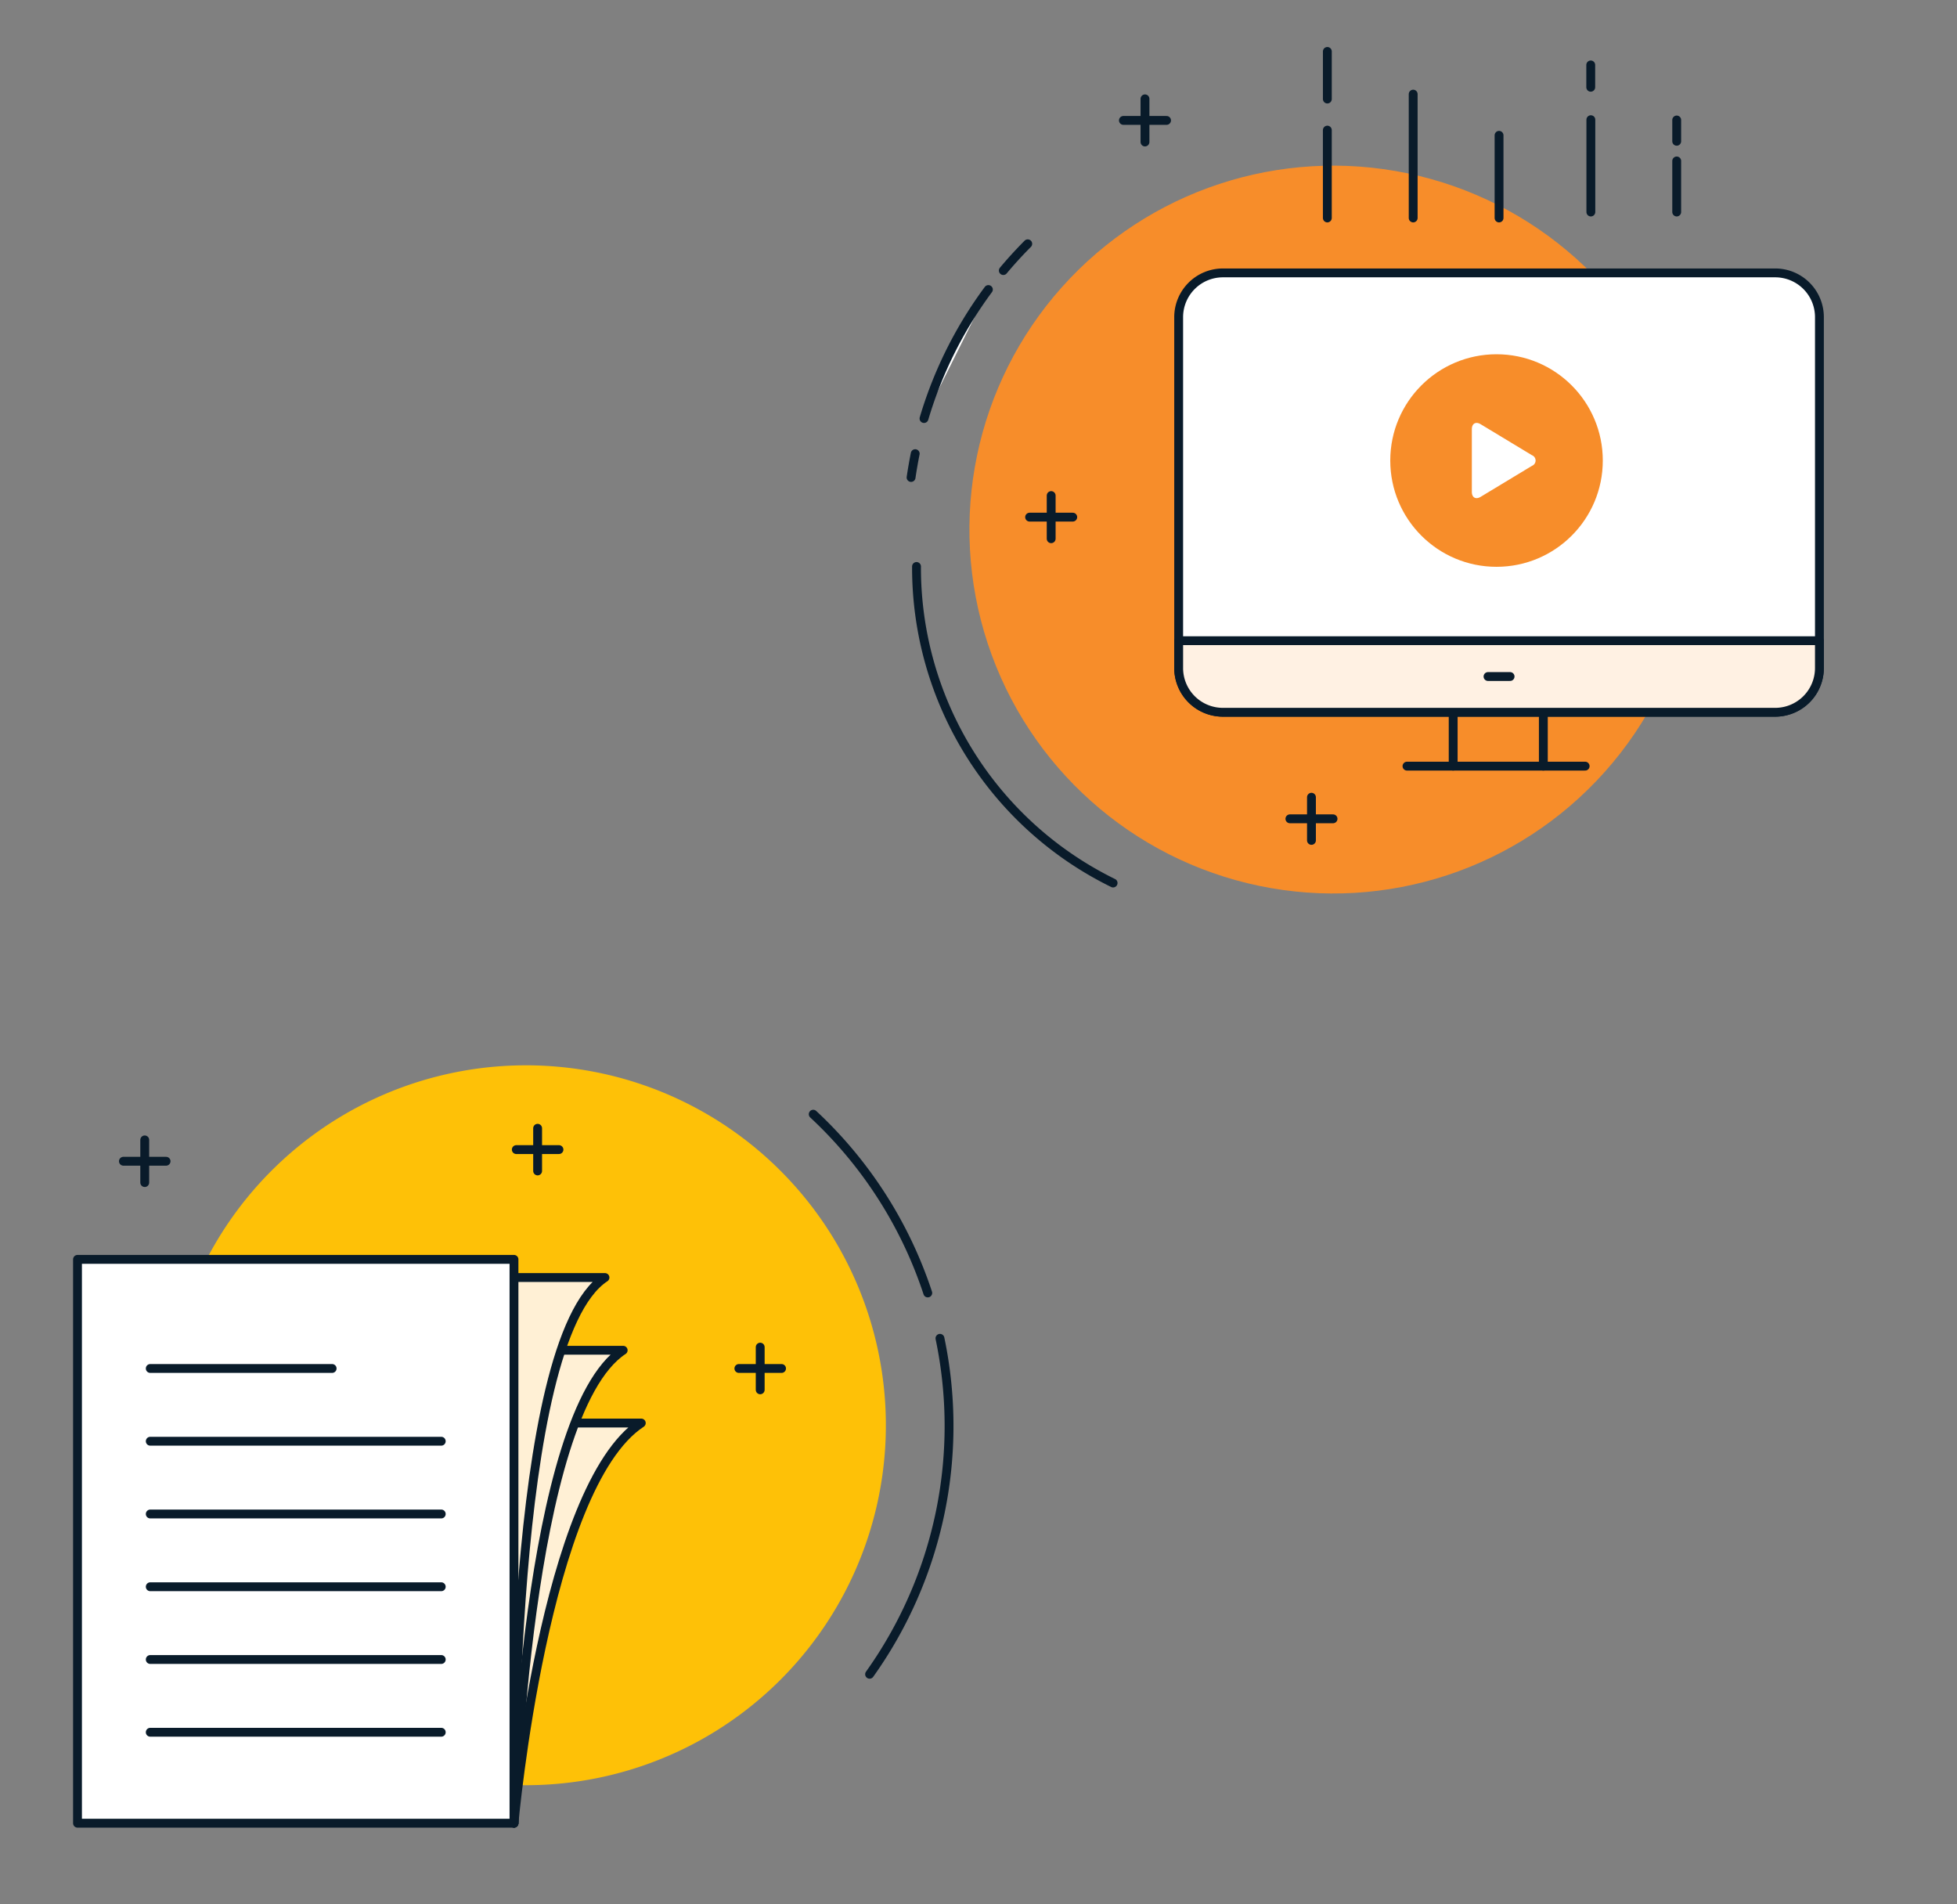
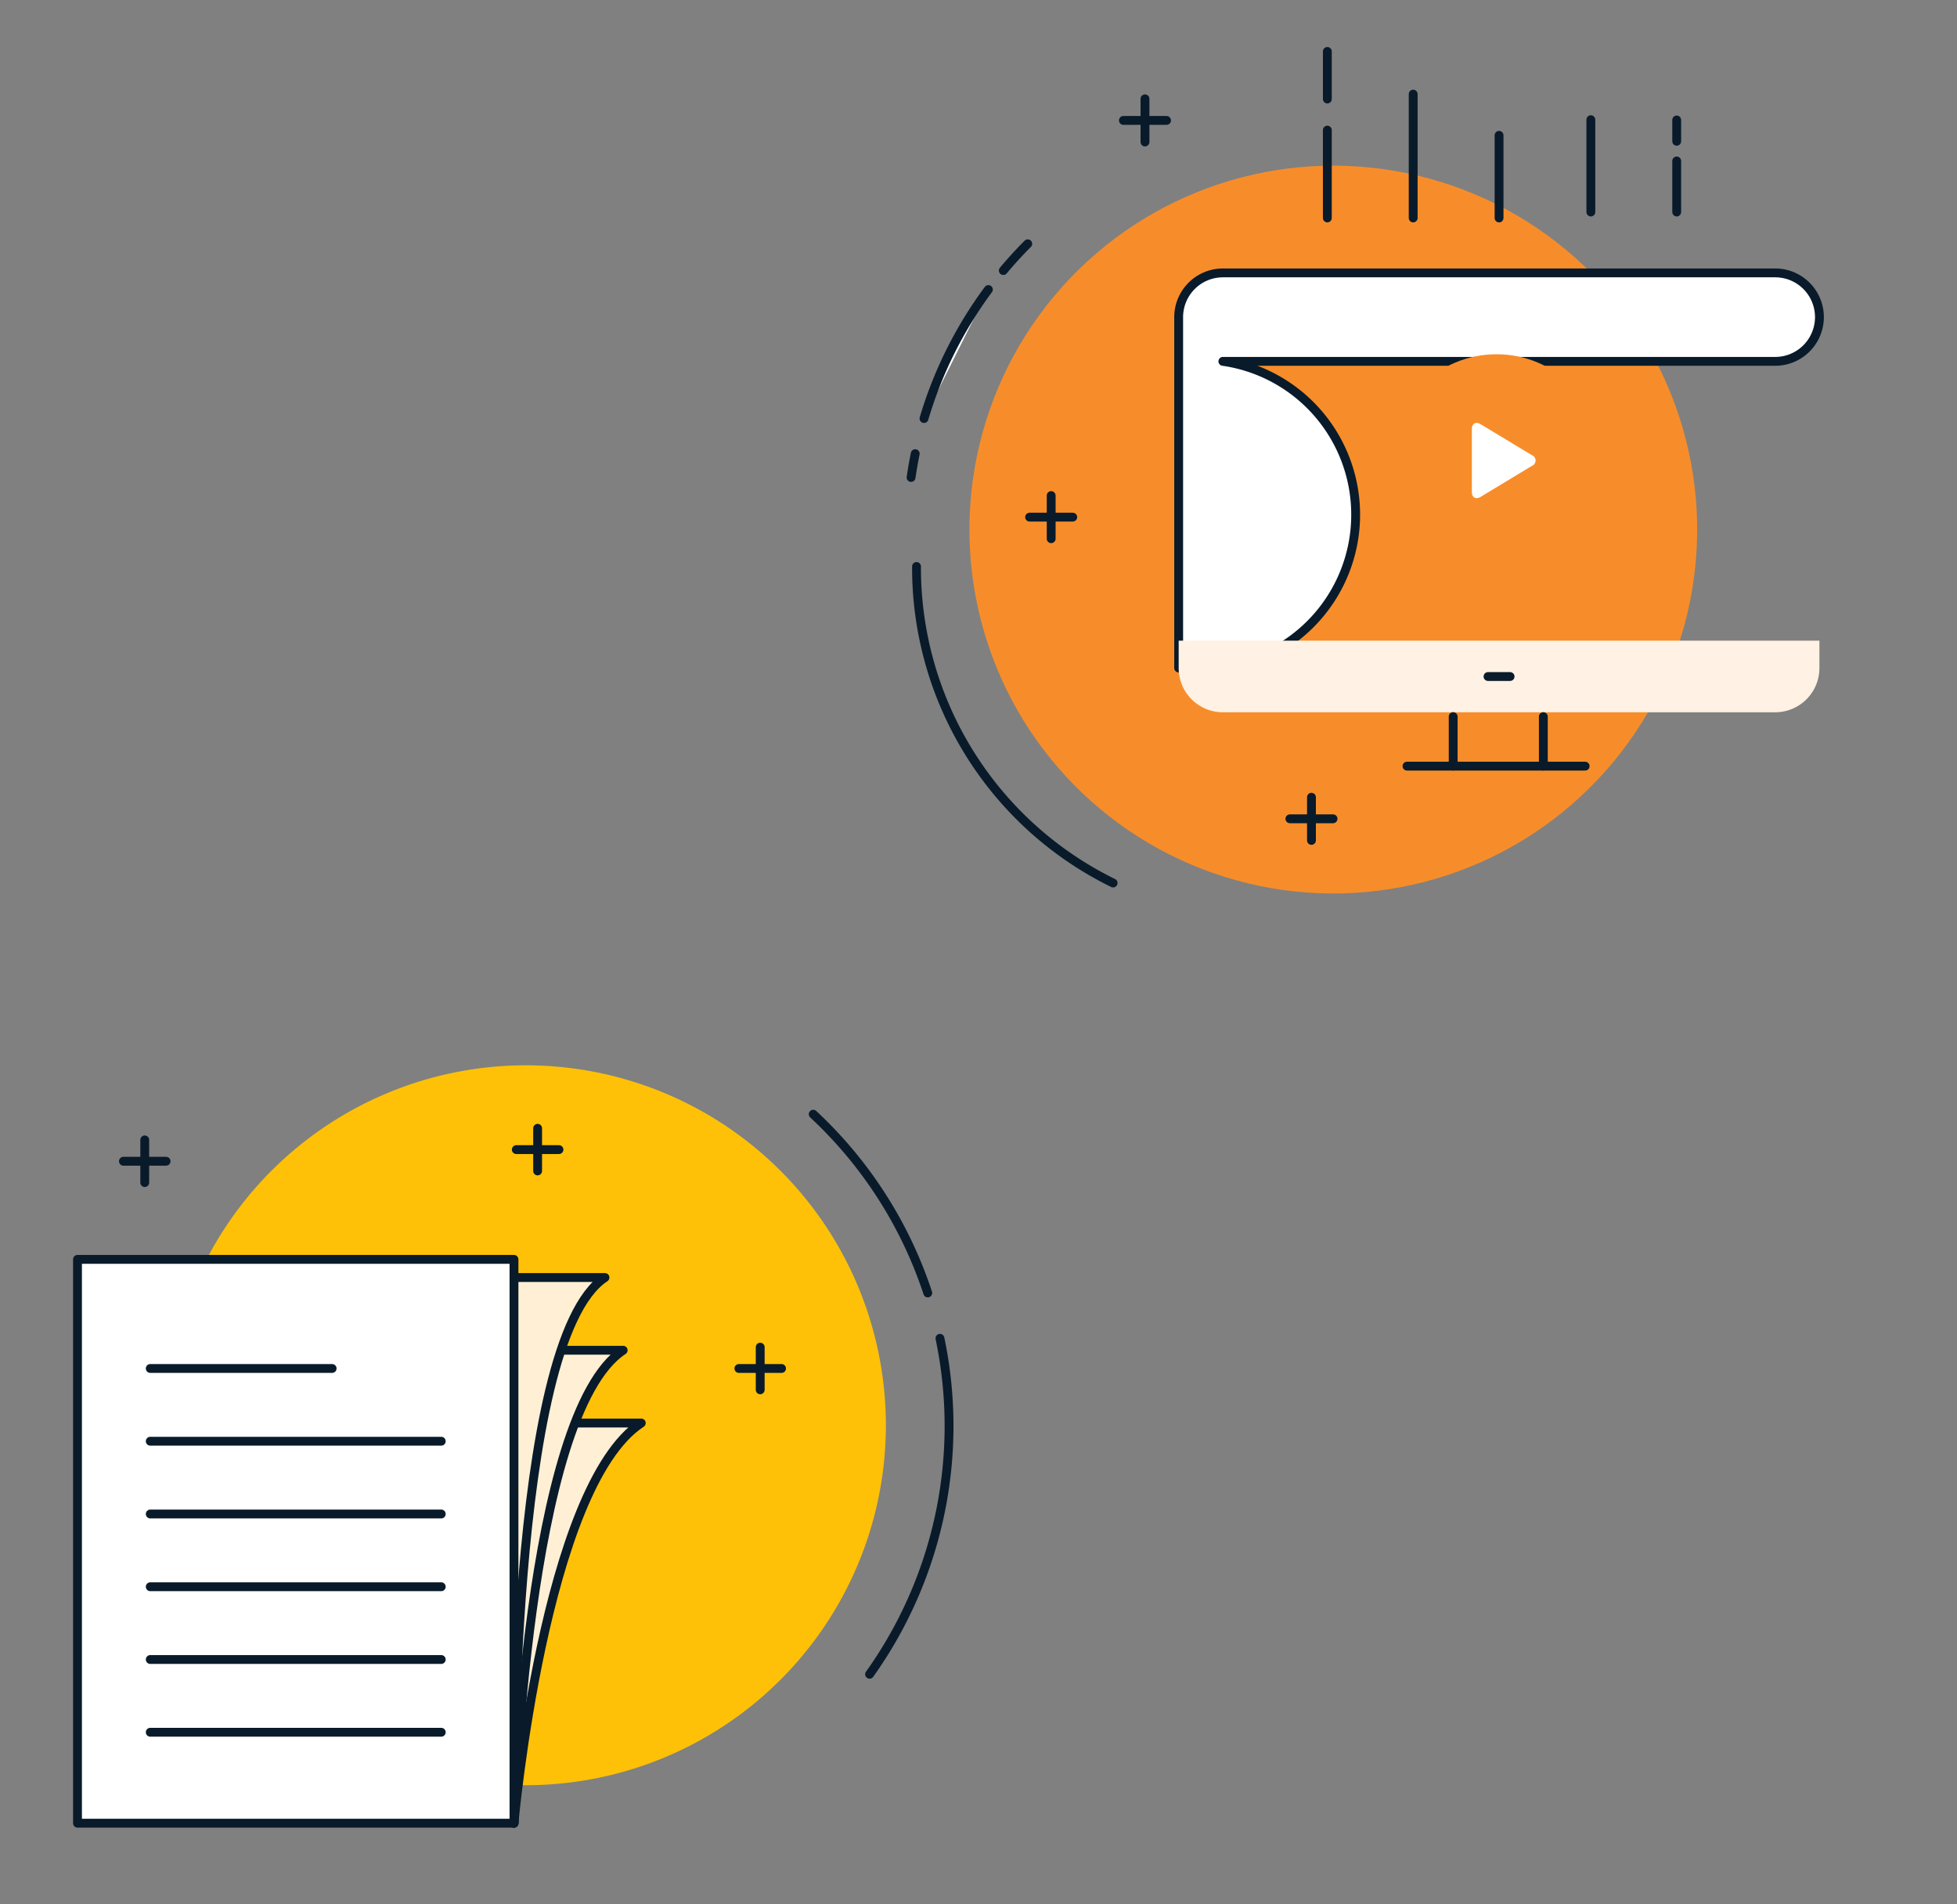
<svg xmlns="http://www.w3.org/2000/svg" width="221" height="215" viewBox="0 0 221 215">
  <rect x="0" y="0" width="221" height="215" fill="#808080" stroke="none" />
  <defs>
    <clipPath id="clip-path">
      <rect id="Rectangle_15423" data-name="Rectangle 15423" width="221" height="215" transform="translate(221 203)" fill="#fff" stroke="#707070" stroke-width="1" />
    </clipPath>
    <clipPath id="clip-path-2">
      <rect id="Rectangle_14536" data-name="Rectangle 14536" width="116" height="116" transform="translate(629.428 1061.871)" fill="none" stroke="#707070" stroke-width="1" />
    </clipPath>
    <clipPath id="clip-path-3">
      <rect id="Rectangle_14535" data-name="Rectangle 14535" width="99.577" height="96.22" fill="none" />
    </clipPath>
  </defs>
  <g id="icon-resources" transform="translate(-221 -203)">
    <g id="Mask_Group_26401" data-name="Mask Group 26401" clip-path="url(#clip-path)">
      <g id="Mask_Group_26298" data-name="Mask Group 26298" transform="translate(-408.428 -748.871)" clip-path="url(#clip-path-2)">
        <g id="Group_27241" data-name="Group 27241" transform="translate(637.603 1072.16)">
          <g id="Group_27240" data-name="Group 27240" transform="translate(0 0)" clip-path="url(#clip-path-3)">
            <path id="Path_119471" data-name="Path 119471" d="M49.8,0A40.643,40.643,0,1,1,9.161,40.643,40.642,40.642,0,0,1,49.8,0" transform="translate(1.418 0)" fill="#fec107" />
            <line id="Line_2017" data-name="Line 2017" y2="4.819" transform="translate(8.17 8.422)" fill="none" stroke="#091b2a" stroke-linecap="round" stroke-linejoin="round" stroke-width="1" />
            <line id="Line_2018" data-name="Line 2018" x1="4.819" transform="translate(5.761 10.832)" fill="none" stroke="#091b2a" stroke-linecap="round" stroke-linejoin="round" stroke-width="1" />
            <line id="Line_2019" data-name="Line 2019" y2="4.819" transform="translate(52.538 7.109)" fill="none" stroke="#091b2a" stroke-linecap="round" stroke-linejoin="round" stroke-width="1" />
            <line id="Line_2020" data-name="Line 2020" x1="4.819" transform="translate(50.129 9.517)" fill="none" stroke="#091b2a" stroke-linecap="round" stroke-linejoin="round" stroke-width="1" />
            <line id="Line_2021" data-name="Line 2021" y2="4.819" transform="translate(77.673 31.822)" fill="none" stroke="#091b2a" stroke-linecap="round" stroke-linejoin="round" stroke-width="1" />
            <line id="Line_2022" data-name="Line 2022" x1="4.819" transform="translate(75.265 34.231)" fill="none" stroke="#091b2a" stroke-linecap="round" stroke-linejoin="round" stroke-width="1" />
            <path id="Path_119472" data-name="Path 119472" d="M43.184,80.161S46.607,42.167,57.56,34.978H43.192" transform="translate(6.684 5.414)" fill="#fff0d5" />
            <path id="Path_119473" data-name="Path 119473" d="M43.184,80.161S46.607,42.167,57.56,34.978H43.192" transform="translate(6.684 5.414)" fill="none" stroke="#091b2a" stroke-linecap="round" stroke-linejoin="round" stroke-width="1" />
            <path id="Path_119474" data-name="Path 119474" d="M43.191,81.262s1.37-46.21,12.323-53.4H43.191" transform="translate(6.685 4.313)" fill="#fff0d5" />
            <path id="Path_119475" data-name="Path 119475" d="M43.191,81.262s1.37-46.21,12.323-53.4H43.191" transform="translate(6.685 4.313)" fill="none" stroke="#091b2a" stroke-linecap="round" stroke-linejoin="round" stroke-width="1" />
            <path id="Path_119476" data-name="Path 119476" d="M43.192,82.364S42.507,27.939,53.46,20.75H43.192" transform="translate(6.684 3.212)" fill="#fff0d5" />
            <path id="Path_119477" data-name="Path 119477" d="M43.192,82.364S42.507,27.939,53.46,20.75H43.192" transform="translate(6.684 3.212)" fill="none" stroke="#091b2a" stroke-linecap="round" stroke-linejoin="round" stroke-width="1" />
            <rect id="Rectangle_14533" data-name="Rectangle 14533" width="49.291" height="63.667" transform="translate(0.577 21.91)" fill="#fff" />
            <rect id="Rectangle_14534" data-name="Rectangle 14534" width="49.291" height="63.667" transform="translate(0.577 21.91)" fill="none" stroke="#091b2a" stroke-linecap="round" stroke-linejoin="round" stroke-width="1" />
            <line id="Line_2023" data-name="Line 2023" x2="20.538" transform="translate(8.793 34.231)" fill="#fff" />
            <line id="Line_2024" data-name="Line 2024" x2="20.538" transform="translate(8.793 34.231)" fill="none" stroke="#091b2a" stroke-linecap="round" stroke-linejoin="round" stroke-width="1" />
            <line id="Line_2025" data-name="Line 2025" x2="32.861" transform="translate(8.793 42.446)" fill="#fff" />
            <line id="Line_2026" data-name="Line 2026" x2="32.861" transform="translate(8.793 42.446)" fill="none" stroke="#091b2a" stroke-linecap="round" stroke-linejoin="round" stroke-width="1" />
            <line id="Line_2027" data-name="Line 2027" x2="32.861" transform="translate(8.793 50.662)" fill="#fff" />
            <line id="Line_2028" data-name="Line 2028" x2="32.861" transform="translate(8.793 50.662)" fill="none" stroke="#091b2a" stroke-linecap="round" stroke-linejoin="round" stroke-width="1" />
            <line id="Line_2029" data-name="Line 2029" x2="32.861" transform="translate(8.793 58.877)" fill="#fff" />
            <line id="Line_2030" data-name="Line 2030" x2="32.861" transform="translate(8.793 58.877)" fill="none" stroke="#091b2a" stroke-linecap="round" stroke-linejoin="round" stroke-width="1" />
            <line id="Line_2031" data-name="Line 2031" x2="32.861" transform="translate(8.793 67.092)" fill="#fff" />
            <line id="Line_2032" data-name="Line 2032" x2="32.861" transform="translate(8.793 67.092)" fill="none" stroke="#091b2a" stroke-linecap="round" stroke-linejoin="round" stroke-width="1" />
            <line id="Line_2033" data-name="Line 2033" x2="32.861" transform="translate(8.793 75.307)" fill="#fff" />
            <line id="Line_2034" data-name="Line 2034" x2="32.861" transform="translate(8.793 75.307)" fill="none" stroke="#091b2a" stroke-linecap="round" stroke-linejoin="round" stroke-width="1" />
            <path id="Path_119481" data-name="Path 119481" d="M72.447,4.781A48.163,48.163,0,0,1,85.381,24.964" transform="translate(11.214 0.74)" fill="none" stroke="#091b2a" stroke-linecap="round" stroke-linejoin="round" stroke-width="1" />
            <path id="Path_119482" data-name="Path 119482" d="M85.906,26.695A48.272,48.272,0,0,1,77.96,64.626" transform="translate(12.067 4.132)" fill="none" stroke="#091b2a" stroke-linecap="round" stroke-linejoin="round" stroke-width="1" />
          </g>
        </g>
      </g>
      <g id="Mask_Group_26374" data-name="Mask Group 26374" transform="translate(-312.428 -858.871)" clip-path="url(#clip-path-2)">
        <g id="Group_27677" data-name="Group 27677" transform="translate(634.675 1058.119)">
          <g id="Group_7" data-name="Group 7" transform="translate(0.722 14.951)">
            <g id="Group_6" data-name="Group 6">
              <circle id="Ellipse_16" data-name="Ellipse 16" cx="41.091" cy="41.091" r="41.091" transform="translate(0 80.46) rotate(-78.251)" fill="#f78d2a" />
            </g>
          </g>
          <g id="Group_8" data-name="Group 8" transform="translate(25.617 14.913)">
            <line id="Line_18" data-name="Line 18" y2="4.872" transform="translate(2.437)" fill="none" stroke="#091b2a" stroke-linecap="round" stroke-linejoin="round" stroke-width="1" />
            <line id="Line_19" data-name="Line 19" x1="4.872" transform="translate(0 2.435)" fill="none" stroke="#091b2a" stroke-linecap="round" stroke-linejoin="round" stroke-width="1" />
          </g>
          <g id="Group_9" data-name="Group 9" transform="translate(15.025 59.709)">
            <line id="Line_20" data-name="Line 20" y2="4.872" transform="translate(2.435)" fill="none" stroke="#091b2a" stroke-linecap="round" stroke-linejoin="round" stroke-width="1" />
            <line id="Line_21" data-name="Line 21" x1="4.872" transform="translate(0 2.435)" fill="none" stroke="#091b2a" stroke-linecap="round" stroke-linejoin="round" stroke-width="1" />
          </g>
          <g id="Group_10" data-name="Group 10" transform="translate(44.419 93.772)">
            <line id="Line_22" data-name="Line 22" y2="4.872" transform="translate(2.435)" fill="none" stroke="#091b2a" stroke-linecap="round" stroke-linejoin="round" stroke-width="1" />
            <line id="Line_23" data-name="Line 23" x1="4.872" transform="translate(0 2.435)" fill="none" stroke="#091b2a" stroke-linecap="round" stroke-linejoin="round" stroke-width="1" />
          </g>
          <g id="Group_11" data-name="Group 11" transform="translate(31.857 34.566)">
-             <path id="Rectangle_1" data-name="Rectangle 1" d="M4.995,0H67.366A4.993,4.993,0,0,1,72.36,4.994V44.612a4.994,4.994,0,0,1-4.992,4.994H4.994A4.994,4.994,0,0,1,0,44.612V4.995A5,5,0,0,1,4.995,0Z" fill="#fff" stroke="#091b2a" stroke-linecap="round" stroke-linejoin="round" stroke-width="1" />
+             <path id="Rectangle_1" data-name="Rectangle 1" d="M4.995,0H67.366A4.993,4.993,0,0,1,72.36,4.994a4.994,4.994,0,0,1-4.992,4.994H4.994A4.994,4.994,0,0,1,0,44.612V4.995A5,5,0,0,1,4.995,0Z" fill="#fff" stroke="#091b2a" stroke-linecap="round" stroke-linejoin="round" stroke-width="1" />
            <g id="Group_27676" data-name="Group 27676" transform="translate(5047.215 2908.506)">
              <circle id="Ellipse_19597" data-name="Ellipse 19597" cx="12" cy="12" r="12" transform="translate(-5023.319 -2899.319)" fill="#f78d2a" />
              <path id="play" d="M4.993,8.346c-.55.332-.993.08-.993-.563V.708c0-.642.446-.895.993-.563l5.793,3.5a.643.643,0,0,1,0,1.2Z" transform="translate(-5018.106 -2891.565)" fill="#fff" />
            </g>
          </g>
          <g id="Group_12" data-name="Group 12" transform="translate(31.857 76.095)">
            <path id="Path_1" data-name="Path 1" d="M592.471,68.259a4.995,4.995,0,0,1-4.995,5h-62.37a4.993,4.993,0,0,1-4.993-4.995V65.176h72.359Z" transform="translate(-520.112 -65.176)" fill="#fff1e3" />
          </g>
          <line id="Line_30" data-name="Line 30" x2="20.12" transform="translate(57.641 90.26)" fill="#fff" stroke="#091b2a" stroke-linecap="round" stroke-linejoin="round" stroke-width="1" />
          <line id="Line_31" data-name="Line 31" y1="5.592" transform="translate(73.039 84.667)" fill="#fff" stroke="#091b2a" stroke-linecap="round" stroke-linejoin="round" stroke-width="1" />
          <line id="Line_32" data-name="Line 32" y1="5.592" transform="translate(62.857 84.667)" fill="#fff" stroke="#091b2a" stroke-linecap="round" stroke-linejoin="round" stroke-width="1" />
          <line id="Line_33" data-name="Line 33" x2="2.493" transform="translate(66.791 80.141)" fill="#fff" stroke="#091b2a" stroke-linecap="round" stroke-linejoin="round" stroke-width="1" />
          <line id="Line_34" data-name="Line 34" y1="9.919" transform="translate(48.646 18.444)" fill="#fff" stroke="#091b2a" stroke-linecap="round" stroke-linejoin="round" stroke-width="1" />
          <line id="Line_35" data-name="Line 35" y1="13.982" transform="translate(58.341 14.381)" fill="#fff" stroke="#091b2a" stroke-linecap="round" stroke-linejoin="round" stroke-width="1" />
          <line id="Line_36" data-name="Line 36" y2="9.332" transform="translate(68.038 19.032)" fill="#fff" stroke="#091b2a" stroke-linecap="round" stroke-linejoin="round" stroke-width="1" />
          <line id="Line_37" data-name="Line 37" y1="10.424" transform="translate(78.405 17.267)" fill="#fff" stroke="#091b2a" stroke-linecap="round" stroke-linejoin="round" stroke-width="1" />
          <line id="Line_38" data-name="Line 38" y1="5.766" transform="translate(88.1 21.925)" fill="#fff" stroke="#091b2a" stroke-linecap="round" stroke-linejoin="round" stroke-width="1" />
          <line id="Line_39" data-name="Line 39" y1="2.404" transform="translate(88.1 17.3)" fill="#fff" stroke="#091b2a" stroke-linecap="round" stroke-linejoin="round" stroke-width="1" />
-           <line id="Line_40" data-name="Line 40" y1="2.52" transform="translate(78.392 11.084)" fill="#fff" stroke="#091b2a" stroke-linecap="round" stroke-linejoin="round" stroke-width="1" />
          <line id="Line_41" data-name="Line 41" y1="5.374" transform="translate(48.647 9.56)" fill="#fff" stroke="#091b2a" stroke-linecap="round" stroke-linejoin="round" stroke-width="1" />
          <g id="Group_13" data-name="Group 13" transform="translate(31.857 76.095)">
-             <path id="Path_2" data-name="Path 2" d="M592.471,68.259a4.995,4.995,0,0,1-4.995,5h-62.37a4.993,4.993,0,0,1-4.993-4.995V65.176h72.359Z" transform="translate(-520.112 -65.176)" fill="none" stroke="#091b2a" stroke-linecap="round" stroke-linejoin="round" stroke-width="1" />
-           </g>
+             </g>
          <g id="Group_16" data-name="Group 16" transform="translate(1.639 31.281)">
            <g id="Group_15" data-name="Group 15">
              <path id="Path_3" data-name="Path 3" d="M494.23,53.176q.2-1.35.467-2.685m.994-3.97a46.809,46.809,0,0,1,7.268-14.564m1.687-2.144c.869-1.04,1.8-2.057,2.759-3.02" transform="translate(-494.23 -26.793)" fill="#fff" stroke="#091b2a" stroke-linecap="round" stroke-linejoin="round" stroke-width="1" />
            </g>
          </g>
          <g id="Group_18" data-name="Group 18" transform="translate(2.253 67.716)">
            <g id="Group_17" data-name="Group 17">
              <path id="Path_4" data-name="Path 4" d="M494.756,58a39.648,39.648,0,0,0,22.2,35.74" transform="translate(-494.756 -58)" fill="none" stroke="#091b2a" stroke-linecap="round" stroke-linejoin="round" stroke-width="1" />
            </g>
          </g>
        </g>
      </g>
    </g>
  </g>
</svg>